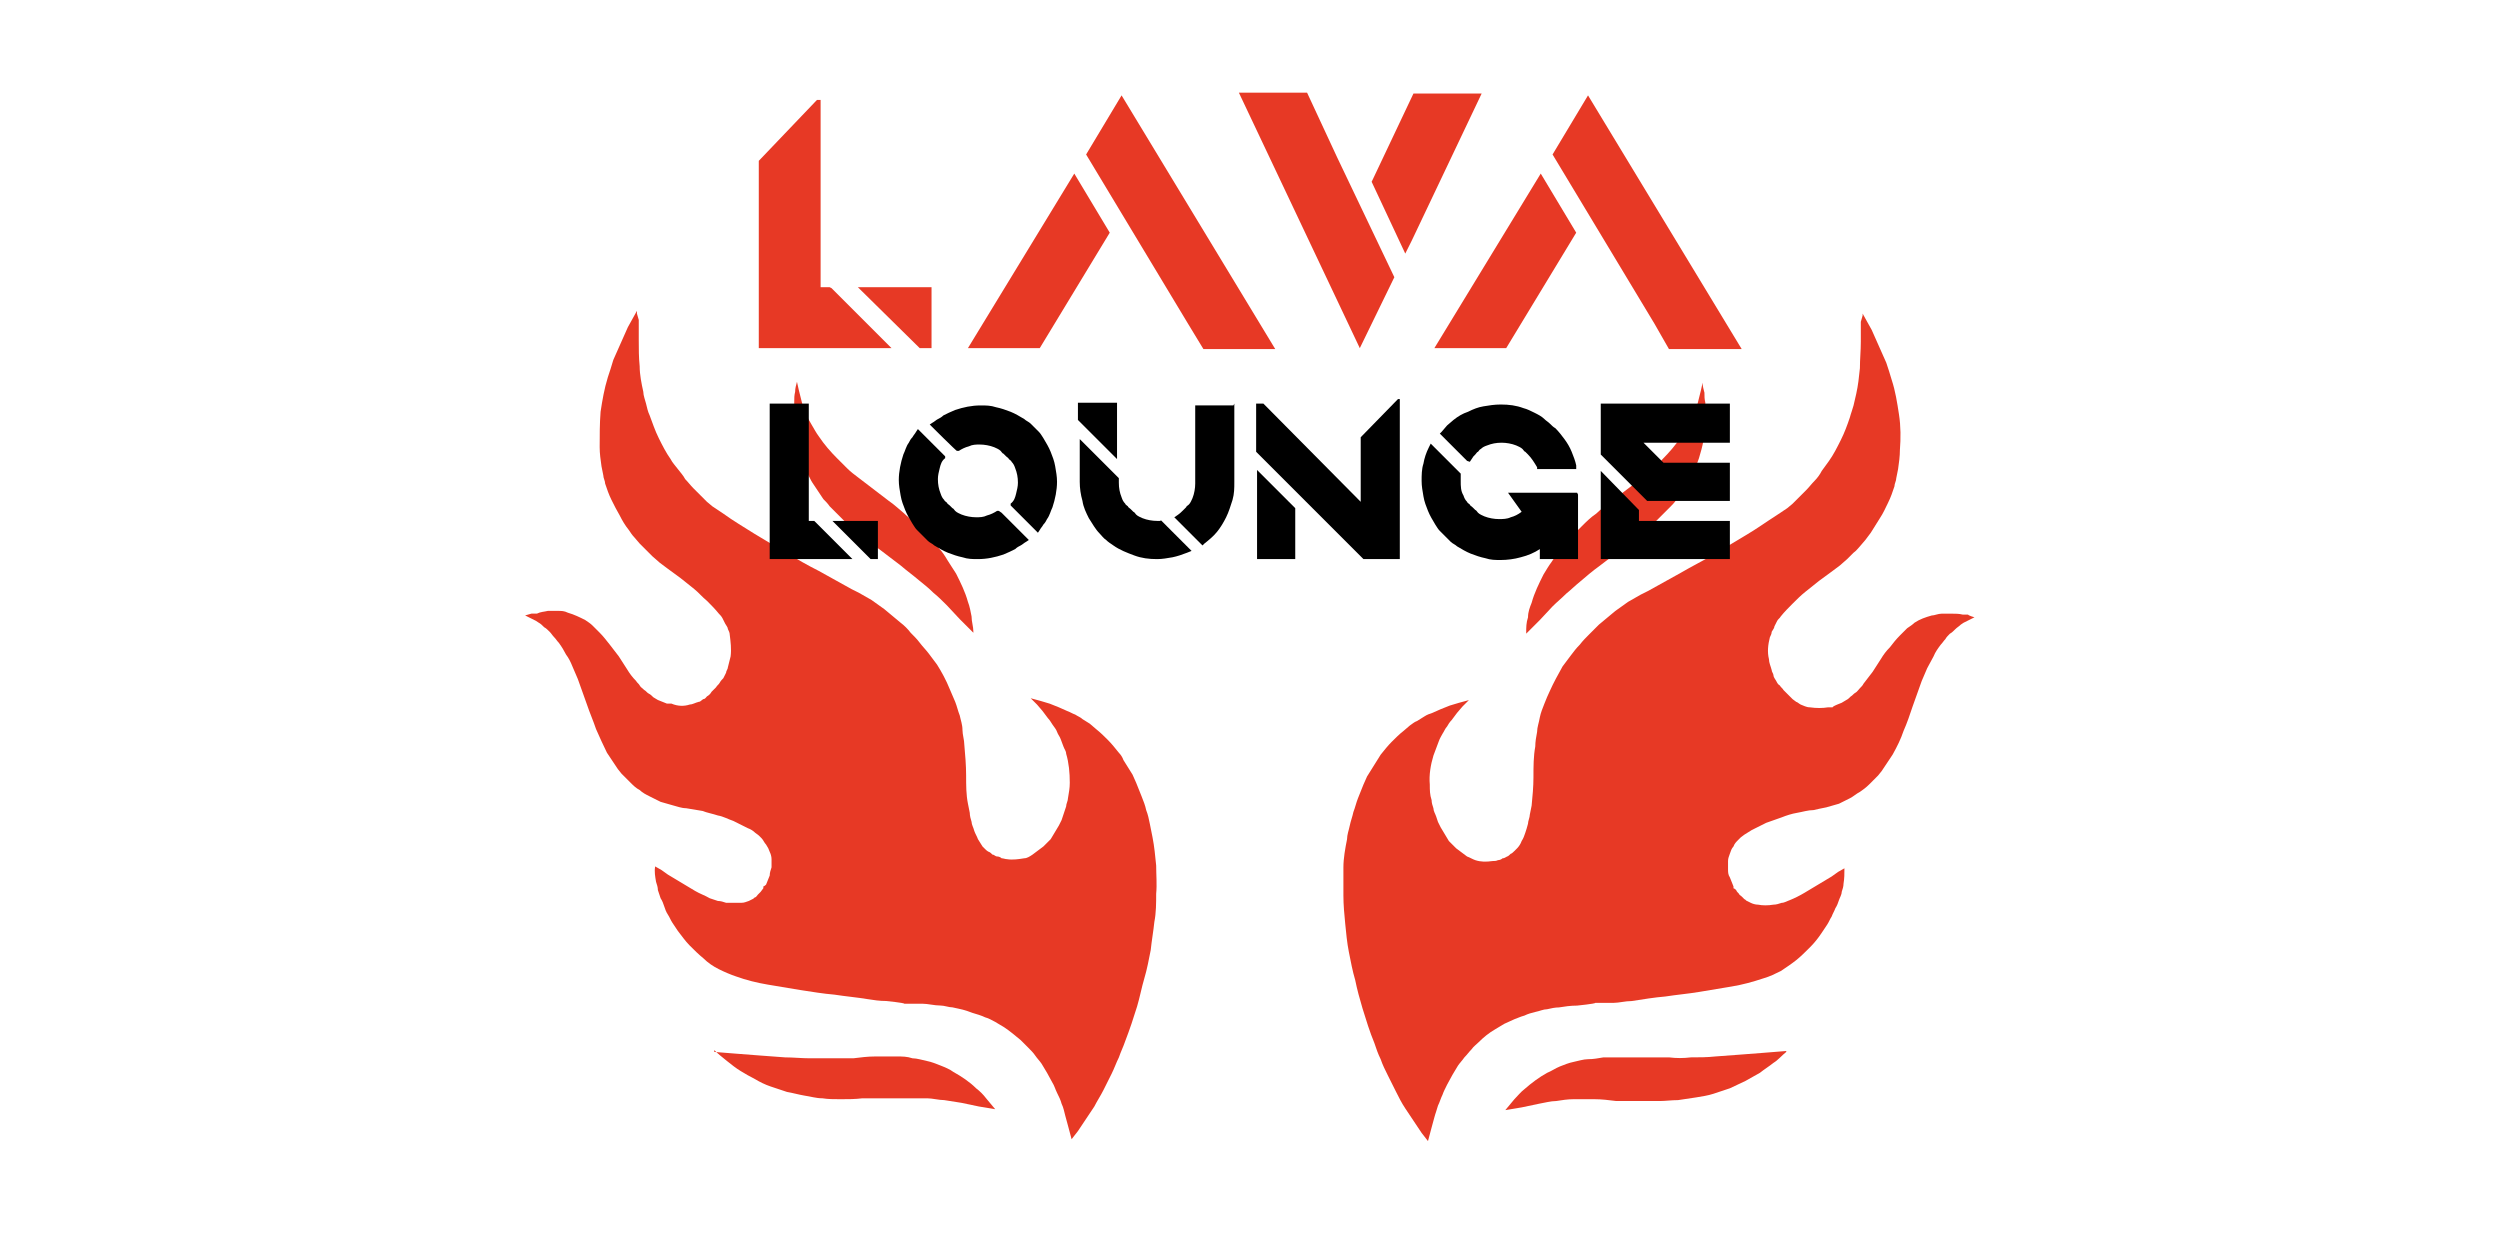
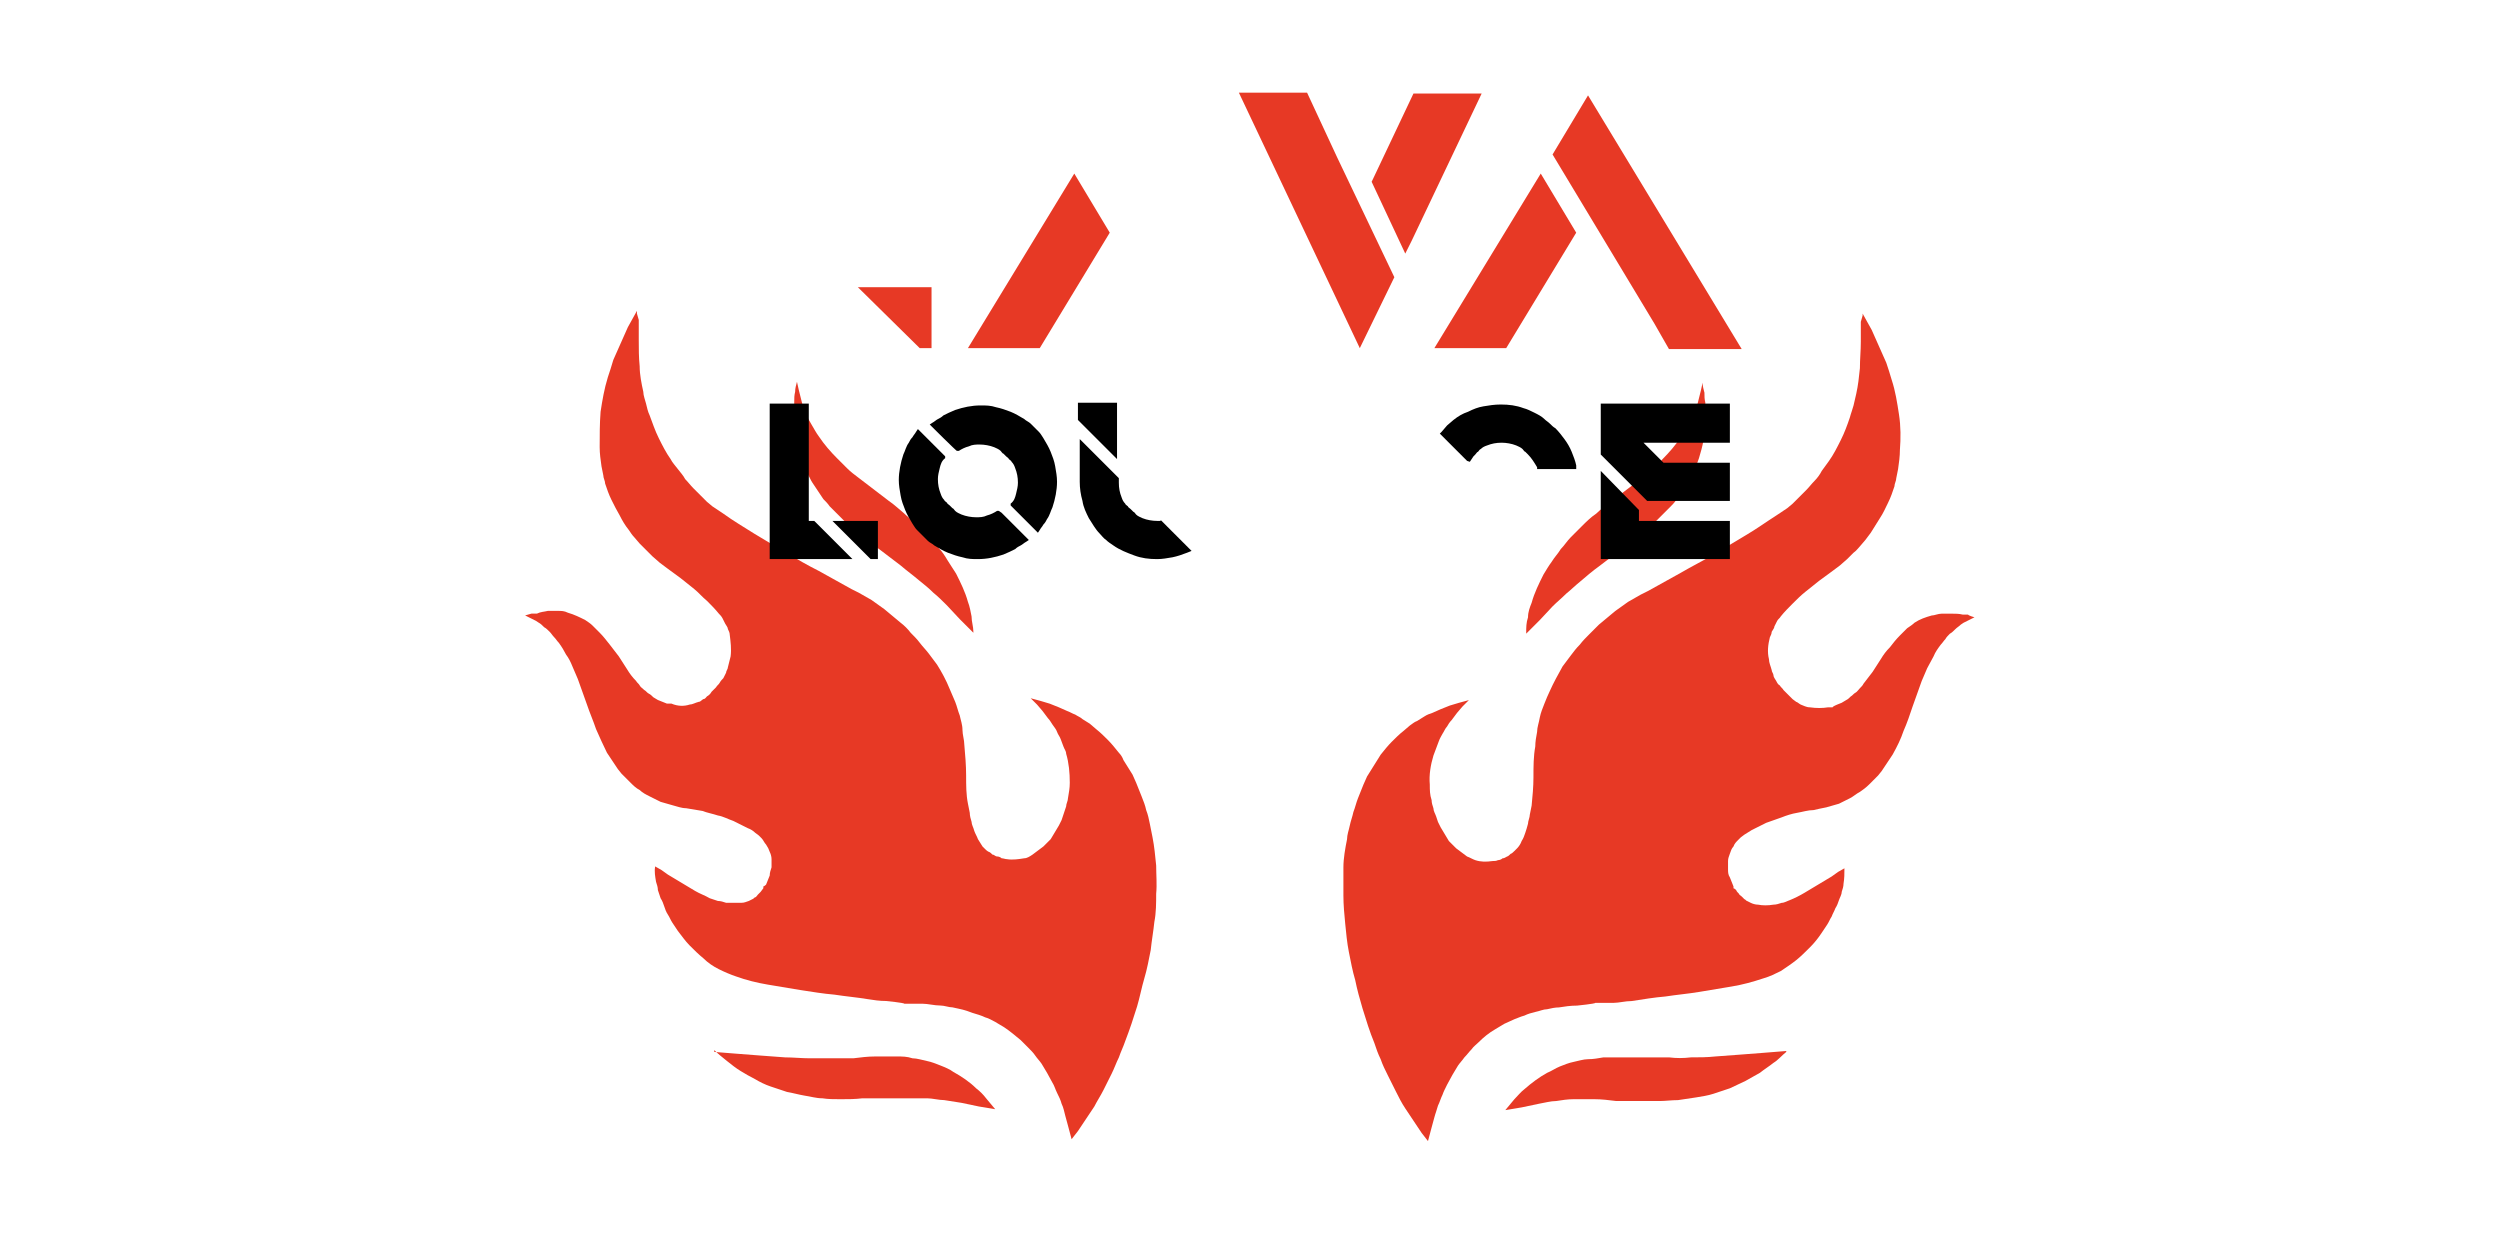
<svg xmlns="http://www.w3.org/2000/svg" id="Layer_1" x="0px" y="0px" viewBox="0 0 574.1 283.5" style="enable-background:new 0 0 574.1 283.5;" xml:space="preserve">
  <g>
-     <polygon style="fill-rule:evenodd;clip-rule:evenodd;fill:#E73925;" points="292.846,80.158 276.351,80.158 272.802,74.311   249.416,35.474 257.559,21.902  " />
    <polygon style="fill-rule:evenodd;clip-rule:evenodd;fill:#E73925;" points="246.701,39.859 254.845,53.431 238.767,79.949   222.271,79.949  " />
    <polygon style="fill-rule:evenodd;clip-rule:evenodd;fill:#E73925;" points="307.045,36.101 320.2,63.662 319.991,64.08   312.265,79.949 284.494,21.276 300.155,21.276  " />
    <polygon style="fill-rule:evenodd;clip-rule:evenodd;fill:#E73925;" points="340.245,21.484 324.167,55.31 322.705,58.234   314.98,41.738 315.188,41.321 324.584,21.484  " />
    <polygon style="fill-rule:evenodd;clip-rule:evenodd;fill:#E73925;" points="399.962,80.158 383.258,80.158 379.917,74.311   356.531,35.474 364.674,21.902  " />
    <polygon style="fill-rule:evenodd;clip-rule:evenodd;fill:#E73925;" points="353.817,39.859 361.96,53.431 345.882,79.949   329.387,79.949  " />
    <polygon style="fill-rule:evenodd;clip-rule:evenodd;fill:#E73925;" points="197.006,65.959 213.919,65.959 213.919,79.949   211.205,79.949  " />
-     <polygon style="fill-rule:evenodd;clip-rule:evenodd;fill:#E73925;" points="190.533,65.959 190.951,66.168 204.732,79.949   174.247,79.949 174.247,36.936 187.61,22.946 188.445,22.946 188.445,65.959  " />
  </g>
  <g>
    <g>
      <path style="fill-rule:evenodd;clip-rule:evenodd;fill:#E73925;" d="M427.733,72.014l1.044,1.879l1.044,1.879l0.835,1.879   l0.835,1.879l0.835,1.879l0.835,1.879c0.418,1.253,0.835,2.506,1.253,3.967c0.835,2.506,1.253,5.22,1.67,7.934   c0.418,2.714,0.418,5.429,0.209,8.143c0,1.462-0.209,2.923-0.418,4.385l-0.418,2.088c0,0.626-0.418,1.253-0.418,1.879   c-0.418,1.253-0.835,2.506-1.462,3.758c-0.626,1.253-1.044,2.297-1.879,3.55c-0.626,1.044-1.462,2.297-2.088,3.341   c-0.418,0.626-0.835,1.044-1.253,1.67c-0.418,0.418-0.835,1.044-1.253,1.462c-0.418,0.418-0.835,1.044-1.462,1.462   c-0.418,0.418-1.044,1.044-1.462,1.462l-1.67,1.462l-1.67,1.253l-3.132,2.297c-1.044,0.835-2.088,1.67-3.132,2.506   c-1.044,0.835-1.879,1.67-2.923,2.714c-0.835,0.835-1.879,1.879-2.714,2.923c-0.209,0.418-0.626,0.626-0.835,1.044   c-0.209,0.418-0.418,0.835-0.626,1.253c0,0.418-0.418,0.835-0.626,1.253c0,0.418-0.209,0.835-0.418,1.253   c-0.418,1.67-0.626,3.341-0.209,5.011c0,0.835,0.418,1.67,0.626,2.506c0,0.418,0.418,0.835,0.418,1.253   c0,0.418,0.418,0.835,0.626,1.253c0.209,0.418,0.418,0.835,0.835,1.044c0.209,0.418,0.626,0.626,0.835,1.044   c0.418,0.418,0.626,0.626,1.044,1.044c0.418,0.418,0.626,0.626,1.044,1.044c0.209,0.209,0.626,0.418,0.835,0.626   c0.209,0,0.626,0.418,1.044,0.626c0.626,0.209,1.253,0.626,2.088,0.626c1.462,0.209,2.923,0.209,4.176,0h1.044   c0-0.209,1.044-0.626,1.044-0.626l1.044-0.418l1.044-0.626c0.418-0.209,0.626-0.418,1.044-0.835   c0.418-0.209,0.626-0.626,1.044-0.835c0.418-0.209,0.626-0.626,1.044-1.044c0.418-0.418,0.626-0.626,0.835-1.044   c0.626-0.835,1.462-1.879,2.088-2.714l1.879-2.923c0.626-1.044,1.253-1.879,2.088-2.714c0.626-0.835,1.462-1.879,2.297-2.714   l0.835-0.835l0.835-0.835c0.626-0.418,1.253-0.835,1.67-1.253c1.253-0.835,2.506-1.253,3.967-1.67   c0.626,0,1.462-0.418,2.297-0.418c0.835,0,1.67,0,2.297,0c0.835,0,1.67,0,2.506,0.209h1.253c0,0.209,1.462,0.626,1.462,0.626   l-0.835,0.418l-0.835,0.418l-0.835,0.418l-0.626,0.418c-0.418,0.418-0.835,0.626-1.253,1.044   c-0.418,0.418-0.835,0.835-1.253,1.044c-0.418,0.418-0.835,0.835-1.044,1.253c-0.418,0.418-0.626,0.835-1.044,1.253   c-0.626,0.835-1.253,1.67-1.67,2.714c-0.418,0.835-1.044,1.879-1.462,2.714c-0.418,1.044-0.835,1.879-1.253,2.923   s-0.626,1.879-1.044,2.923l-1.044,2.923c-0.626,1.879-1.253,3.758-2.088,5.638c-0.626,1.879-1.462,3.55-2.506,5.429l-0.835,1.253   l-0.835,1.253l-0.835,1.253l-0.835,1.044l-1.044,1.044l-1.044,1.044c-0.626,0.626-1.462,1.253-2.088,1.67   c-0.835,0.418-1.462,1.044-2.297,1.462l-1.253,0.626l-1.253,0.626l-1.462,0.418l-1.462,0.418   c-1.044,0.209-2.088,0.418-2.923,0.626c-1.253,0-2.506,0.418-3.758,0.626c-1.253,0.209-2.506,0.626-3.55,1.044   c-1.253,0.418-2.297,0.835-3.55,1.253l-1.67,0.835l-1.67,0.835c-0.626,0.418-1.044,0.626-1.67,1.044l-0.835,0.626l-0.626,0.626   c-0.418,0.418-0.835,0.835-1.044,1.462c-0.418,0.418-0.626,1.044-0.835,1.67c-0.209,0.626-0.418,1.044-0.418,1.67   c0,0.626,0,1.253,0,1.879c0,0.626,0,1.253,0.418,1.879l0.418,1.044l0.418,1.044v0.418c0.209,0,0.626,0.418,0.626,0.418   c0,0.209,0.418,0.626,0.626,0.835c0,0.209,0.418,0.418,0.626,0.626c0.209,0.209,0.418,0.418,0.626,0.626   c0.209,0,0.418,0.418,0.626,0.418l0.835,0.418c0.418,0.209,1.044,0.418,1.67,0.418c1.044,0.209,2.297,0.209,3.55,0   c0.626,0,1.253-0.209,1.879-0.418c0.626,0,1.253-0.418,1.879-0.626c1.044-0.418,2.297-1.044,3.341-1.67s2.088-1.253,3.132-1.879   l3.132-1.879l1.462-1.044l1.462-0.835c0,1.253,0,2.297-0.209,3.55c0,0.626-0.209,1.253-0.418,1.879   c0,0.626-0.418,1.253-0.626,1.879c-0.209,0.626-0.418,1.253-0.835,1.879c-0.209,0.626-0.626,1.253-0.835,1.879   c-0.418,0.626-0.626,1.253-1.044,1.879c-0.418,0.626-0.835,1.253-1.253,1.879c-0.835,1.253-1.67,2.297-2.714,3.341   s-2.088,2.088-3.132,2.923c-1.044,0.835-2.297,1.67-3.55,2.506c-1.253,0.626-2.506,1.253-3.967,1.67   c-2.506,0.835-4.802,1.462-7.308,1.879c-2.506,0.418-5.011,0.835-7.517,1.253c-2.506,0.418-5.011,0.626-7.726,1.044   c-2.506,0.209-5.011,0.626-7.726,1.044c-1.462,0-2.923,0.418-4.176,0.418h-4.176c0,0.209-4.176,0.626-4.176,0.626   c-1.462,0-2.923,0.209-4.176,0.418c-0.835,0-1.879,0.209-2.714,0.418c-0.835,0-1.67,0.418-2.714,0.626   c-0.835,0.209-1.67,0.418-2.506,0.835c-0.835,0.209-1.67,0.626-2.297,0.835c-0.835,0.418-1.462,0.626-2.297,1.044   c-0.626,0.418-1.462,0.835-2.088,1.253c-1.462,0.835-2.714,1.879-3.758,2.923c-0.626,0.626-1.253,1.044-1.67,1.67   c-0.626,0.626-1.044,1.253-1.67,1.879c-0.418,0.626-1.044,1.253-1.462,1.879c-0.418,0.626-0.835,1.462-1.253,2.088   c-0.418,0.835-0.835,1.462-1.253,2.297c-0.418,0.835-0.835,1.67-1.044,2.297c-0.418,0.835-0.626,1.67-1.044,2.506   c-0.209,0.835-0.626,1.879-0.835,2.714l-0.626,2.297l-0.835,3.132l-1.462-1.879l-1.253-1.879l-1.253-1.879l-1.253-1.879   c-0.835-1.253-1.462-2.506-2.088-3.758c-0.626-1.253-1.253-2.506-1.879-3.758c-0.626-1.253-1.253-2.506-1.67-3.758   c-0.626-1.253-1.044-2.506-1.462-3.758c-1.044-2.506-1.879-5.22-2.714-7.934c-0.626-2.088-1.253-4.385-1.67-6.473   c-0.626-2.088-1.044-4.385-1.462-6.473c-0.418-2.088-0.626-4.385-0.835-6.473c-0.209-2.088-0.418-4.385-0.418-6.473   c0-2.088,0-4.385,0-6.473c0-2.088,0.418-4.385,0.835-6.473c0-1.044,0.418-2.088,0.626-3.132c0.209-1.044,0.626-2.088,0.835-3.132   c0.418-1.044,0.626-2.088,1.044-3.132c0.418-1.044,0.835-2.088,1.253-3.132l0.835-1.879l1.044-1.67   c0.418-0.626,0.626-1.044,1.044-1.67c0.418-0.626,0.626-1.044,1.044-1.67c0.835-1.044,1.67-2.088,2.506-2.923   c0.835-0.835,1.879-1.879,2.714-2.506c0.418-0.418,1.044-0.835,1.462-1.253c0.626-0.418,1.044-0.835,1.67-1.044   c0.626-0.418,1.044-0.626,1.67-1.044c0.626-0.418,1.253-0.626,1.879-0.835l1.879-0.835l2.088-0.835l2.088-0.626l2.297-0.626   l-1.462,1.462l-1.253,1.462l-0.626,0.835l-0.626,0.835c-0.418,0.418-0.835,1.044-1.044,1.462c-0.418,0.418-0.626,1.044-1.044,1.67   c-0.209,0.418-0.626,1.044-0.835,1.67c-0.209,0.626-0.418,1.044-0.626,1.67c-0.209,0.626-0.418,1.044-0.626,1.67   c-0.626,2.088-1.044,4.385-0.835,6.682c0,1.253,0,2.297,0.418,3.55c0,0.626,0.209,1.253,0.418,1.879   c0,0.626,0.418,1.253,0.626,1.879l0.418,1.253l0.626,1.253l0.626,1.044l0.626,1.044l0.626,1.044l0.835,0.835l0.835,0.835   l0.835,0.626l0.835,0.626l0.835,0.626c0.626,0.209,1.253,0.626,1.879,0.835c1.253,0.418,2.506,0.418,3.967,0.209   c0.418,0,0.835,0,1.253-0.209c0.418,0,0.835-0.209,1.044-0.418c0.418,0,0.626-0.209,1.044-0.418c0.209,0,0.626-0.418,0.835-0.626   c0.209,0,0.626-0.418,0.835-0.626c0.209-0.209,0.418-0.418,0.626-0.626c0.418-0.418,0.835-1.044,1.044-1.67   c0.418-0.626,0.626-1.253,0.835-1.879c0.209-0.626,0.418-1.253,0.626-2.088c0-0.626,0.418-1.462,0.418-2.088l0.418-2.088   c0.209-2.088,0.418-4.385,0.418-6.473c0-2.506,0-4.802,0.418-7.099c0-1.044,0.209-2.297,0.418-3.341   c0-1.044,0.418-2.088,0.626-3.341c0.209-1.044,0.626-2.088,1.044-3.132s0.835-2.088,1.253-2.923   c0.835-1.879,1.879-3.758,2.923-5.638c0.626-0.835,1.253-1.67,1.879-2.506c0.626-0.835,1.253-1.67,2.088-2.506   c0.626-0.835,1.462-1.67,2.088-2.297c0.835-0.835,1.462-1.462,2.297-2.297l1.253-1.044l1.253-1.044l1.253-1.044l1.462-1.044   l1.462-1.044l1.462-0.835l1.462-0.835l1.67-0.835l7.517-4.176c2.506-1.462,5.011-2.714,7.517-4.176   c2.506-1.462,4.802-2.923,7.308-4.385c2.506-1.462,4.802-3.132,7.099-4.594l1.253-0.835l1.253-0.835l1.253-1.044l1.044-1.044   l1.044-1.044l1.044-1.044c0.626-0.626,1.253-1.462,1.879-2.088c0.626-0.626,1.253-1.462,1.67-2.297   c0.626-0.835,1.044-1.462,1.67-2.297c1.044-1.462,1.879-3.132,2.714-4.802c0.835-1.67,1.462-3.341,2.088-5.22   c0.209-0.835,0.626-1.879,0.835-2.714c0.209-0.835,0.418-1.879,0.626-2.714c0.418-1.879,0.626-3.758,0.835-5.846   c0-2.088,0.209-3.967,0.209-6.055v-1.879v-1.879v-0.418v-0.418l0.418-1.462L427.733,72.014z" />
      <path style="fill-rule:evenodd;clip-rule:evenodd;fill:#E73925;" d="M350.476,145.304c0-1.253,0-2.297,0.418-3.55   c0-1.253,0.418-2.297,0.835-3.341c0.626-2.297,1.67-4.385,2.714-6.473c0.626-1.044,1.253-2.088,1.879-2.923   c0.626-1.044,1.462-1.879,2.088-2.923c0.835-0.835,1.462-1.879,2.297-2.714l1.253-1.253l1.253-1.253   c1.044-1.044,2.088-2.088,3.341-2.923c1.044-1.044,2.297-1.879,3.341-2.714l3.55-2.714l3.55-2.714   c0.835-0.626,1.67-1.462,2.506-2.088c0.835-0.835,1.67-1.462,2.297-2.297c1.462-1.462,2.923-3.132,4.176-5.011   c0.626-0.835,1.253-1.879,1.67-2.714l0.835-1.462l0.626-1.462l0.626-1.67l0.418-1.67l0.418-1.67l0.418-1.879   c0,0.835,0.209,1.462,0.418,2.297c0,0.835,0,1.462,0.209,2.297c0,1.462,0,2.923,0,4.385c0,2.923-0.626,5.638-1.462,8.352   c-0.418,1.253-1.044,2.714-1.67,3.967c-0.418,0.626-0.626,1.253-1.044,1.879c-0.418,0.626-0.835,1.253-1.253,1.879   c-0.418,0.626-0.835,1.253-1.253,1.879s-1.044,1.253-1.462,1.67l-0.835,0.835l-0.835,0.835l-0.835,0.835l-0.835,0.835   c-1.462,1.253-2.714,2.506-4.176,3.55c-1.462,1.044-2.923,2.297-4.385,3.341l-4.385,3.341c-1.462,1.044-2.923,2.297-4.385,3.55   c-1.044,0.835-2.088,1.879-3.132,2.714c-1.044,1.044-2.088,1.879-3.132,2.923l-2.923,3.132l-3.132,3.132L350.476,145.304z" />
      <path style="fill-rule:evenodd;clip-rule:evenodd;fill:#E73925;" d="M410.193,241.562c-1.044,0.835-1.879,1.879-2.923,2.506   c-1.044,0.835-2.088,1.462-3.132,2.297c-1.044,0.626-2.297,1.253-3.341,1.879c-1.253,0.626-2.297,1.044-3.55,1.67   c-1.253,0.418-2.506,0.835-3.758,1.253c-1.253,0.418-2.714,0.626-3.967,0.835c-1.462,0.209-2.714,0.418-4.176,0.626   c-1.462,0-2.923,0.209-4.176,0.209c-1.67,0-3.341,0-5.011,0h-5.011c-1.67-0.209-3.341-0.418-5.011-0.418c-1.67,0-3.341,0-4.802,0   c-1.253,0-2.714,0.209-3.967,0.418c-1.253,0-2.714,0.418-3.967,0.626l-3.967,0.835c-1.253,0.209-2.506,0.418-3.758,0.626   l1.044-1.253l1.044-1.253c0.835-0.835,1.462-1.67,2.297-2.297c1.67-1.462,3.341-2.714,5.22-3.758   c1.044-0.418,1.879-1.044,2.923-1.462c1.044-0.418,2.088-0.835,3.132-1.044c1.044-0.209,2.297-0.626,3.341-0.626   c1.253,0,2.297-0.209,3.55-0.418c1.67,0,3.341,0,5.011,0c1.67,0,3.341,0,5.011,0h5.011c1.67,0.209,3.341,0.209,5.011,0   c1.879,0,3.758,0,5.638-0.209l5.638-0.418l5.429-0.418l5.22-0.418L410.193,241.562z" />
    </g>
    <g>
      <path style="fill-rule:evenodd;clip-rule:evenodd;fill:#E73925;" d="M146.267,72.014l0.418,1.462v0.418v0.418v1.879v1.879   c0,2.088,0,3.967,0.209,6.055c0,1.879,0.418,3.967,0.835,5.846c0,0.835,0.418,1.879,0.626,2.714s0.418,1.879,0.835,2.714   c0.626,1.67,1.253,3.55,2.088,5.22c0.835,1.67,1.67,3.341,2.714,4.802c0.418,0.835,1.044,1.462,1.67,2.297   c0.626,0.835,1.253,1.462,1.67,2.297c0.626,0.626,1.253,1.462,1.879,2.088l1.044,1.044l1.044,1.044l1.044,1.044l1.253,1.044   l1.253,0.835l1.253,0.835c2.297,1.67,4.802,3.132,7.099,4.594c2.506,1.462,4.802,2.923,7.308,4.385   c2.506,1.462,5.011,2.923,7.517,4.176l7.517,4.176l1.67,0.835l1.462,0.835l1.462,0.835l1.462,1.044l1.462,1.044l1.253,1.044   l1.253,1.044l1.253,1.044c0.835,0.626,1.67,1.462,2.297,2.297c0.835,0.835,1.462,1.462,2.088,2.297   c0.626,0.835,1.462,1.67,2.088,2.506c0.626,0.835,1.253,1.67,1.879,2.506c1.044,1.67,2.088,3.55,2.923,5.638   c0.418,1.044,0.835,1.879,1.253,2.923c0.418,1.044,0.626,2.088,1.044,3.132c0.209,1.044,0.626,2.088,0.626,3.341   c0,1.044,0.418,2.297,0.418,3.341c0.209,2.297,0.418,4.802,0.418,7.099c0,2.297,0,4.385,0.418,6.473l0.418,2.088   c0,0.626,0.209,1.462,0.418,2.088c0,0.626,0.418,1.253,0.626,2.088c0.209,0.626,0.626,1.253,0.835,1.879   c0.418,0.626,0.626,1.044,1.044,1.67c0.209,0.209,0.418,0.418,0.626,0.626c0.209,0.209,0.418,0.418,0.835,0.626   c0.209,0,0.626,0.418,0.835,0.626c0.418,0,0.626,0.418,1.044,0.418c0.418,0,0.835,0.209,1.044,0.418   c0.418,0,0.835,0.209,1.253,0.209c1.253,0.209,2.714,0,3.967-0.209c0.626,0,1.253-0.418,1.879-0.835l0.835-0.626l0.835-0.626   l0.835-0.626l0.835-0.835l0.835-0.835l0.626-1.044l0.626-1.044l0.626-1.044l0.626-1.253l0.418-1.253   c0.209-0.626,0.418-1.253,0.626-1.879c0-0.626,0.418-1.253,0.418-1.879c0.209-1.253,0.418-2.297,0.418-3.55   c0-2.297-0.209-4.594-0.835-6.682c0-0.626-0.418-1.044-0.626-1.67c-0.209-0.626-0.418-1.044-0.626-1.67   c-0.209-0.626-0.626-1.044-0.835-1.67c-0.209-0.626-0.626-1.044-1.044-1.67c-0.418-0.626-0.626-1.044-1.044-1.462l-0.626-0.835   l-0.626-0.835l-1.253-1.462l-1.462-1.462l2.297,0.626l2.088,0.626l2.088,0.835l1.879,0.835c0.626,0.209,1.253,0.626,1.879,0.835   c0.626,0.418,1.253,0.626,1.67,1.044c0.626,0.418,1.044,0.626,1.67,1.044c0.418,0.418,1.044,0.835,1.462,1.253   c1.044,0.835,1.879,1.67,2.714,2.506c0.835,0.835,1.67,1.879,2.506,2.923c0.418,0.418,0.835,1.044,1.044,1.67   c0.418,0.626,0.626,1.044,1.044,1.67l1.044,1.67l0.835,1.879c0.418,1.044,0.835,2.088,1.253,3.132s0.835,2.088,1.044,3.132   c0.418,1.044,0.626,2.088,0.835,3.132c0.209,1.044,0.418,2.088,0.626,3.132c0.418,2.088,0.626,4.385,0.835,6.473   c0,2.088,0.209,4.385,0,6.473c0,2.088,0,4.385-0.418,6.473c-0.209,2.088-0.626,4.385-0.835,6.473   c-0.418,2.088-0.835,4.385-1.462,6.473c-0.626,2.088-1.044,4.385-1.67,6.473c-0.835,2.714-1.67,5.22-2.714,7.934   c-0.418,1.253-1.044,2.506-1.462,3.758c-0.626,1.253-1.044,2.506-1.67,3.758c-0.626,1.253-1.253,2.506-1.879,3.758   c-0.626,1.253-1.462,2.506-2.088,3.758l-1.253,1.879l-1.253,1.879l-1.253,1.879l-1.462,1.879l-0.835-3.132l-0.626-2.297   c-0.209-0.835-0.418-1.879-0.835-2.714c-0.209-0.835-0.626-1.67-1.044-2.506c-0.418-0.835-0.626-1.67-1.044-2.297   c-0.418-0.835-0.835-1.462-1.253-2.297c-0.418-0.626-0.835-1.462-1.253-2.088c-0.418-0.626-1.044-1.253-1.462-1.879   c-0.418-0.626-1.044-1.253-1.67-1.879c-0.626-0.626-1.044-1.044-1.67-1.67c-1.253-1.044-2.506-2.088-3.758-2.923   c-0.626-0.418-1.462-0.835-2.088-1.253c-0.835-0.418-1.462-0.835-2.297-1.044c-0.835-0.418-1.67-0.626-2.297-0.835   c-0.835-0.209-1.67-0.626-2.506-0.835c-0.835-0.209-1.67-0.418-2.714-0.626c-0.835,0-1.879-0.418-2.714-0.418   c-1.462,0-2.923-0.418-4.176-0.418h-4.176c0-0.209-4.176-0.626-4.176-0.626c-1.462,0-2.923-0.209-4.176-0.418   c-2.506-0.418-5.011-0.626-7.726-1.044c-2.506-0.209-5.011-0.626-7.726-1.044c-2.506-0.418-5.011-0.835-7.517-1.253   c-2.506-0.418-5.011-1.044-7.308-1.879c-1.253-0.418-2.714-1.044-3.967-1.67c-1.253-0.626-2.506-1.462-3.55-2.506   c-1.044-0.835-2.088-1.879-3.132-2.923c-1.044-1.044-1.879-2.297-2.714-3.341c-0.418-0.626-0.835-1.253-1.253-1.879   c-0.418-0.626-0.626-1.253-1.044-1.879c-0.418-0.626-0.626-1.253-0.835-1.879c-0.209-0.626-0.418-1.253-0.835-1.879   c-0.209-0.626-0.418-1.253-0.626-1.879c0-0.626-0.209-1.253-0.418-1.879c-0.209-1.253-0.418-2.297-0.209-3.55l1.462,0.835   l1.462,1.044l3.132,1.879c1.044,0.626,2.088,1.253,3.132,1.879c1.044,0.626,2.297,1.044,3.341,1.67   c0.626,0.209,1.253,0.418,1.879,0.626c0.626,0,1.253,0.209,1.879,0.418c1.253,0,2.297,0,3.55,0c0.626,0,1.044-0.209,1.67-0.418   l0.835-0.418c0.209,0,0.418-0.418,0.626-0.418s0.418-0.418,0.626-0.626c0.209-0.209,0.418-0.418,0.626-0.626   s0.418-0.626,0.626-0.835v-0.418c0.209,0,0.626-0.418,0.626-0.418l0.418-1.044l0.418-1.044c0-0.626,0.209-1.253,0.418-1.879   c0-0.626,0-1.253,0-1.879c0-0.626-0.209-1.253-0.418-1.67c-0.209-0.626-0.418-1.044-0.835-1.67   c-0.418-0.418-0.626-1.044-1.044-1.462l-0.626-0.626l-0.835-0.626c-0.418-0.418-1.044-0.835-1.67-1.044l-1.67-0.835l-1.67-0.835   c-1.253-0.418-2.297-1.044-3.55-1.253c-1.253-0.418-2.506-0.626-3.55-1.044c-1.253-0.209-2.506-0.418-3.758-0.626   c-1.044,0-2.088-0.418-2.923-0.626l-1.462-0.418l-1.462-0.418l-1.253-0.626l-1.253-0.626c-0.835-0.418-1.67-0.835-2.297-1.462   c-0.835-0.418-1.462-1.044-2.088-1.67l-1.044-1.044l-1.044-1.044l-0.835-1.044l-0.835-1.253l-0.835-1.253l-0.835-1.253   c-0.835-1.67-1.67-3.55-2.506-5.429c-0.626-1.879-1.462-3.758-2.088-5.638l-1.044-2.923c-0.418-1.044-0.626-1.879-1.044-2.923   c-0.418-1.044-0.835-1.879-1.253-2.923c-0.418-1.044-0.835-1.879-1.462-2.714c-0.418-0.835-1.044-1.879-1.67-2.714   c-0.418-0.418-0.626-0.835-1.044-1.253c-0.418-0.418-0.626-0.835-1.044-1.253c-0.418-0.418-0.835-0.835-1.253-1.044   c-0.418-0.418-0.835-0.835-1.253-1.044l-0.626-0.418l-0.835-0.418l-0.835-0.418l-0.835-0.418l1.462-0.418h1.253   c0.835-0.418,1.67-0.418,2.506-0.626c0.835,0,1.67,0,2.297,0c0.835,0,1.462,0,2.297,0.418c1.462,0.418,2.714,1.044,3.967,1.67   c0.626,0.418,1.253,0.835,1.67,1.253l0.835,0.835l0.835,0.835c0.835,0.835,1.462,1.67,2.297,2.714   c0.626,0.835,1.462,1.879,2.088,2.714l1.879,2.923c0.626,1.044,1.253,1.879,2.088,2.714c0.209,0.418,0.626,0.626,0.835,1.044   c0.209,0.418,0.626,0.626,1.044,1.044c0.418,0.209,0.626,0.626,1.044,0.835c0.418,0.209,0.626,0.418,1.044,0.835l1.044,0.626   l1.044,0.418l1.044,0.418h1.044c1.462,0.626,2.923,0.626,4.176,0.209c0.626,0,1.253-0.418,2.088-0.626   c0.418,0,0.626-0.418,1.044-0.626c0.418,0,0.626-0.418,0.835-0.626c0.418-0.209,0.835-0.626,1.044-1.044   c0.418-0.418,0.626-0.626,1.044-1.044c0.209-0.418,0.626-0.626,0.835-1.044c0.209-0.418,0.626-0.835,0.835-1.044   c0.209-0.418,0.418-0.835,0.626-1.253c0-0.418,0.418-0.835,0.418-1.253c0.209-0.835,0.418-1.67,0.626-2.506   c0.209-1.67,0-3.341-0.209-5.011c0-0.418-0.209-0.835-0.418-1.253c0-0.418-0.418-0.835-0.626-1.253   c-0.209-0.418-0.418-0.835-0.626-1.253c-0.209-0.418-0.626-0.835-0.835-1.044c-0.835-1.044-1.67-1.879-2.714-2.923   c-1.044-0.835-1.879-1.879-2.923-2.714c-1.044-0.835-2.088-1.67-3.132-2.506l-3.132-2.297l-1.67-1.253l-1.67-1.462   c-0.418-0.418-1.044-1.044-1.462-1.462c-0.418-0.418-1.044-1.044-1.462-1.462c-0.418-0.418-0.835-1.044-1.253-1.462   c-0.418-0.418-0.835-1.044-1.253-1.67c-0.835-1.044-1.462-2.088-2.088-3.341c-0.626-1.044-1.253-2.297-1.879-3.55   c-0.626-1.253-1.044-2.506-1.462-3.758c0-0.626-0.418-1.253-0.418-1.879l-0.418-2.088c-0.209-1.462-0.418-2.923-0.418-4.385   c0-2.714,0-5.429,0.209-8.143c0.418-2.714,0.835-5.22,1.67-7.934c0.418-1.253,0.835-2.506,1.253-3.967l0.835-1.879l0.835-1.879   l0.835-1.879l0.835-1.879l1.044-1.879l1.044-1.879L146.267,72.014z" />
      <path style="fill-rule:evenodd;clip-rule:evenodd;fill:#E73925;" d="M223.524,145.304l-3.132-3.132l-2.923-3.132   c-1.044-1.044-2.088-2.088-3.132-2.923c-1.044-1.044-2.088-1.879-3.132-2.714c-1.462-1.253-2.923-2.297-4.385-3.55l-4.385-3.341   c-1.462-1.044-2.923-2.297-4.385-3.341c-1.462-1.044-2.923-2.297-4.176-3.55l-0.835-0.835l-0.835-0.835l-0.835-0.835l-0.835-0.835   c-0.418-0.626-1.044-1.253-1.462-1.67c-0.418-0.626-0.835-1.253-1.253-1.879c-0.418-0.626-0.835-1.253-1.253-1.879   c-0.418-0.626-0.626-1.253-1.044-1.879c-0.626-1.253-1.253-2.506-1.67-3.967c-0.835-2.714-1.462-5.429-1.462-8.352   c0-1.462,0-2.923,0-4.385c0-0.835,0-1.462,0.209-2.297c0-0.835,0.209-1.462,0.418-2.297l0.418,1.879l0.418,1.67l0.418,1.67   l0.626,1.67l0.626,1.462l0.835,1.462c0.626,1.044,1.044,1.879,1.67,2.714c1.253,1.879,2.714,3.55,4.176,5.011   c0.835,0.835,1.462,1.462,2.297,2.297c0.835,0.835,1.67,1.462,2.506,2.088l3.55,2.714l3.55,2.714   c1.253,0.835,2.297,1.879,3.341,2.714c1.044,1.044,2.297,1.879,3.341,2.923l1.253,1.253l1.253,1.253   c0.835,0.835,1.67,1.879,2.297,2.714c0.835,0.835,1.462,1.879,2.088,2.923c0.626,1.044,1.253,1.879,1.879,2.923   c1.044,2.088,2.088,4.176,2.714,6.473c0.418,1.044,0.626,2.297,0.835,3.341c0,1.253,0.418,2.297,0.418,3.55L223.524,145.304z" />
      <path style="fill-rule:evenodd;clip-rule:evenodd;fill:#E73925;" d="M164.016,241.562l5.22,0.418l5.429,0.418l5.638,0.418   c1.879,0,3.758,0.209,5.638,0.209c1.67,0,3.341,0,5.011,0h5.011c1.67-0.209,3.341-0.418,5.011-0.418c1.67,0,3.341,0,5.011,0   c1.253,0,2.297,0,3.55,0.418c1.044,0,2.297,0.418,3.341,0.626c1.044,0.209,2.088,0.626,3.132,1.044   c1.044,0.418,2.088,0.835,2.923,1.462c1.879,1.044,3.758,2.297,5.22,3.758c0.835,0.626,1.67,1.462,2.297,2.297l1.044,1.253   l1.044,1.253c-1.253-0.209-2.506-0.418-3.758-0.626l-3.967-0.835c-1.253-0.209-2.714-0.418-3.967-0.626   c-1.253,0-2.714-0.418-3.967-0.418c-1.67,0-3.341,0-4.802,0c-1.67,0-3.341,0-5.011,0h-5.011c-1.67,0.209-3.341,0.209-5.011,0.209   c-1.462,0-2.923,0-4.176-0.209c-1.462,0-2.714-0.418-4.176-0.626c-1.253-0.209-2.714-0.626-3.967-0.835   c-1.253-0.418-2.506-0.835-3.758-1.253c-1.253-0.418-2.506-1.044-3.55-1.67c-1.253-0.626-2.297-1.253-3.341-1.879   c-1.044-0.626-2.088-1.462-3.132-2.297c-1.044-0.835-2.088-1.67-2.923-2.506L164.016,241.562z" />
    </g>
  </g>
  <g>
    <polygon style="fill-rule:evenodd;clip-rule:evenodd;" points="187.193,119.83 195.754,128.391 176.753,128.391 176.753,92.686   185.731,92.686 185.731,119.621 186.984,119.621  " />
    <polygon style="fill-rule:evenodd;clip-rule:evenodd;" points="201.6,119.621 201.6,128.391 199.93,128.391 191.16,119.621  " />
    <path style="fill-rule:evenodd;clip-rule:evenodd;" d="M229.997,117.742l6.264,6.264l-0.626,0.418  c-0.418,0.209-0.835,0.626-1.253,0.835c-0.418,0.209-0.835,0.418-1.253,0.835c-0.835,0.418-1.67,0.835-2.714,1.253  c-1.879,0.626-3.758,1.044-5.846,1.044c-1.253,0-2.297,0-3.55-0.418c-1.044-0.209-2.297-0.626-3.341-1.044  c-1.044-0.418-2.088-1.044-3.132-1.67c-0.418-0.418-1.044-0.626-1.462-1.044c-0.418-0.418-0.835-0.835-1.253-1.253  c-0.418-0.418-0.835-0.835-1.253-1.253c-0.418-0.418-0.626-0.835-1.044-1.462c-0.626-1.044-1.253-2.088-1.67-3.132  c-0.418-1.044-0.835-2.088-1.044-3.341c-0.209-1.253-0.418-2.297-0.418-3.55c0-1.879,0.418-3.967,1.044-5.846  c0.418-0.835,0.626-1.879,1.253-2.714c0.209-0.418,0.418-0.835,0.835-1.253c0.209-0.418,0.626-0.835,0.835-1.253l0.418-0.626  l6.264,6.264v0.418c-0.835,0.626-1.044,1.462-1.253,2.297c-0.209,0.835-0.418,1.67-0.418,2.506c0,1.253,0.209,2.297,0.626,3.341  c0.209,0.626,0.418,1.044,0.835,1.462c0,0.209,0.418,0.418,0.626,0.626c0,0.209,0.418,0.418,0.626,0.626s0.418,0.418,0.626,0.626  c0.209,0,0.418,0.418,0.626,0.626c0.418,0.418,1.044,0.626,1.462,0.835c1.044,0.418,2.297,0.626,3.341,0.626  c0.835,0,1.67,0,2.506-0.418c0.835-0.209,1.67-0.626,2.297-1.044h0.418L229.997,117.742z" />
    <path style="fill-rule:evenodd;clip-rule:evenodd;" d="M237.305,97.906c0.418,0.418,0.835,0.835,1.253,1.253  c0.418,0.418,0.626,0.835,1.044,1.462c0.626,1.044,1.253,2.088,1.67,3.132c0.418,1.044,0.835,2.088,1.044,3.341  s0.418,2.297,0.418,3.55c0,1.879-0.418,3.967-1.044,5.846c-0.418,0.835-0.626,1.879-1.253,2.714  c-0.209,0.418-0.418,0.835-0.835,1.253c-0.209,0.418-0.626,0.835-0.835,1.253l-0.418,0.626l-6.264-6.264v-0.418  c0.835-0.626,1.044-1.462,1.253-2.297c0.209-0.835,0.418-1.67,0.418-2.506c0-1.253-0.209-2.297-0.626-3.341  c-0.209-0.626-0.418-1.044-0.835-1.462c0-0.209-0.418-0.418-0.626-0.626c0-0.209-0.418-0.418-0.626-0.626  c-0.209-0.209-0.418-0.418-0.626-0.626c-0.209,0-0.418-0.418-0.626-0.626c-0.418-0.418-1.044-0.626-1.462-0.835  c-1.044-0.418-2.297-0.626-3.341-0.626c-0.835,0-1.67,0-2.506,0.418c-0.835,0.209-1.67,0.626-2.297,1.044h-0.418  c0,0.209-6.264-6.055-6.264-6.055l0.626-0.418c0.418-0.209,0.835-0.626,1.253-0.835c0.418-0.209,0.835-0.418,1.253-0.835  c0.835-0.418,1.67-0.835,2.714-1.253c1.879-0.626,3.758-1.044,5.846-1.044c1.253,0,2.297,0,3.55,0.418  c1.044,0.209,2.297,0.626,3.341,1.044c1.044,0.418,2.088,1.044,3.132,1.67c0.418,0.418,1.044,0.626,1.462,1.044  c0.418,0.418,0.835,0.835,1.253,1.253l0,0L237.305,97.906z" />
    <path style="fill-rule:evenodd;clip-rule:evenodd;" d="M266.537,119.413l7.099,7.099l-1.044,0.418  c-1.044,0.418-2.297,0.835-3.341,1.044c-1.253,0.209-2.297,0.418-3.55,0.418c-1.879,0-3.55-0.209-5.22-0.835  c-1.67-0.626-3.341-1.253-4.802-2.297c-0.626-0.418-1.253-0.835-1.67-1.253c-0.626-0.418-1.044-1.044-1.462-1.462  c-1.044-1.044-1.67-2.297-2.506-3.55c-0.626-1.253-1.253-2.506-1.462-3.967c-0.418-1.462-0.626-2.923-0.626-4.385v-9.814  l8.978,8.978v1.044c0,1.253,0.209,2.297,0.626,3.341c0.209,0.626,0.418,1.044,0.835,1.462c0,0.209,0.418,0.418,0.626,0.626  c0,0.209,0.418,0.418,0.626,0.626c0.209,0.209,0.418,0.418,0.626,0.626c0.209,0,0.418,0.418,0.626,0.626  c0.418,0.418,1.044,0.626,1.462,0.835c1.044,0.418,2.297,0.626,3.341,0.626h0.835L266.537,119.413z" />
    <polygon style="fill-rule:evenodd;clip-rule:evenodd;" points="256.515,105.423 247.536,96.444 247.536,92.477 256.515,92.477  " />
-     <path style="fill-rule:evenodd;clip-rule:evenodd;" d="M283.45,92.686v17.957c0,1.462,0,2.714-0.418,4.176  c-0.418,1.253-0.835,2.714-1.462,3.967c-0.626,1.253-1.253,2.297-2.088,3.341c-0.835,1.044-1.879,1.879-2.923,2.714l-0.418,0.418  l-6.473-6.473l0.626-0.418c0.626-0.418,1.044-0.835,1.462-1.253c0.209-0.209,0.418-0.418,0.626-0.626  c0-0.209,0.418-0.418,0.626-0.626c0.418-0.418,0.626-1.044,0.835-1.462c0.418-1.044,0.626-2.297,0.626-3.341V93.103h8.77  L283.45,92.686z" />
-     <path style="fill-rule:evenodd;clip-rule:evenodd;" d="M288.67,107.928v20.463h8.77v-11.693L288.67,107.928z M321.452,91.642  v36.749H313.1l-0.418-0.418l-9.814-9.814l-5.638-5.638l-8.77-8.77V92.686h1.67l22.342,22.551v-14.825l0,0l8.561-8.77  L321.452,91.642z" />
-     <path style="fill-rule:evenodd;clip-rule:evenodd;" d="M362.378,113.566v14.825h-8.77v-2.297c-1.253,0.835-2.714,1.462-4.385,1.879  c-1.462,0.418-3.132,0.626-4.594,0.626c-1.253,0-2.297,0-3.55-0.418c-1.044-0.209-2.297-0.626-3.341-1.044  c-1.044-0.418-2.088-1.044-3.132-1.67c-0.418-0.418-1.044-0.626-1.462-1.044c-0.418-0.418-0.835-0.835-1.253-1.253  c-0.418-0.418-0.835-0.835-1.253-1.253c-0.418-0.418-0.626-0.835-1.044-1.462c-0.626-1.044-1.253-2.088-1.67-3.132  c-0.418-1.044-0.835-2.088-1.044-3.341c-0.209-1.253-0.418-2.297-0.418-3.55s0-2.714,0.418-3.967  c0.209-1.253,0.626-2.506,1.253-3.758l0.418-0.835l6.89,6.89v0.418v0.626v0.626c0,1.253,0,2.297,0.626,3.341  c0.209,0.626,0.418,1.044,0.835,1.462c0,0.209,0.418,0.418,0.626,0.626c0,0.209,0.418,0.418,0.626,0.626  c0.209,0.209,0.418,0.418,0.626,0.626c0.209,0,0.418,0.418,0.626,0.626c0.418,0.418,1.044,0.626,1.462,0.835  c1.044,0.418,2.297,0.626,3.341,0.626c0.835,0,1.879,0,2.714-0.418c0.835-0.209,1.67-0.626,2.506-1.253l-3.132-4.385h15.869  L362.378,113.566z" />
    <path style="fill-rule:evenodd;clip-rule:evenodd;" d="M336.904,105.84l-6.264-6.264l0.418-0.418  c0.418-0.418,0.835-1.044,1.253-1.462c0.418-0.418,1.044-0.835,1.462-1.253c1.044-0.835,2.088-1.462,3.341-1.879  c1.253-0.626,2.297-1.044,3.55-1.253c1.253-0.209,2.506-0.418,3.967-0.418c1.879,0,3.55,0.209,5.22,0.835  c0.835,0.209,1.67,0.626,2.506,1.044c0.835,0.418,1.67,0.835,2.297,1.462c0.418,0.418,0.835,0.626,1.253,1.044  s0.835,0.835,1.253,1.044c0.835,0.835,1.462,1.67,2.088,2.506c0.626,0.835,1.253,1.879,1.67,2.923  c0.418,1.044,0.835,2.088,1.044,3.132v0.835h-8.978v-0.418c-0.626-1.044-1.253-2.088-2.088-2.923  c-0.209-0.209-0.418-0.418-0.626-0.626c-0.209,0-0.418-0.418-0.626-0.626c-0.418-0.418-1.044-0.626-1.462-0.835  c-1.044-0.418-2.297-0.626-3.341-0.626c-1.253,0-2.297,0.209-3.341,0.626c-0.626,0.209-1.044,0.418-1.462,0.835  c-0.209,0-0.418,0.418-0.626,0.626c-0.209,0-0.418,0.418-0.626,0.626l-0.418,0.418l-0.418,0.626l-0.418,0.626L336.904,105.84z" />
    <polygon style="fill-rule:evenodd;clip-rule:evenodd;" points="378.247,115.028 367.598,104.379 367.598,92.686 397.248,92.686   397.248,101.664 377.411,101.664 382.005,106.258 397.248,106.258 397.248,115.028  " />
    <polygon style="fill-rule:evenodd;clip-rule:evenodd;" points="397.248,119.621 397.248,128.391 367.598,128.391 367.598,108.137   376.367,117.116 376.367,119.621  " />
  </g>
</svg>